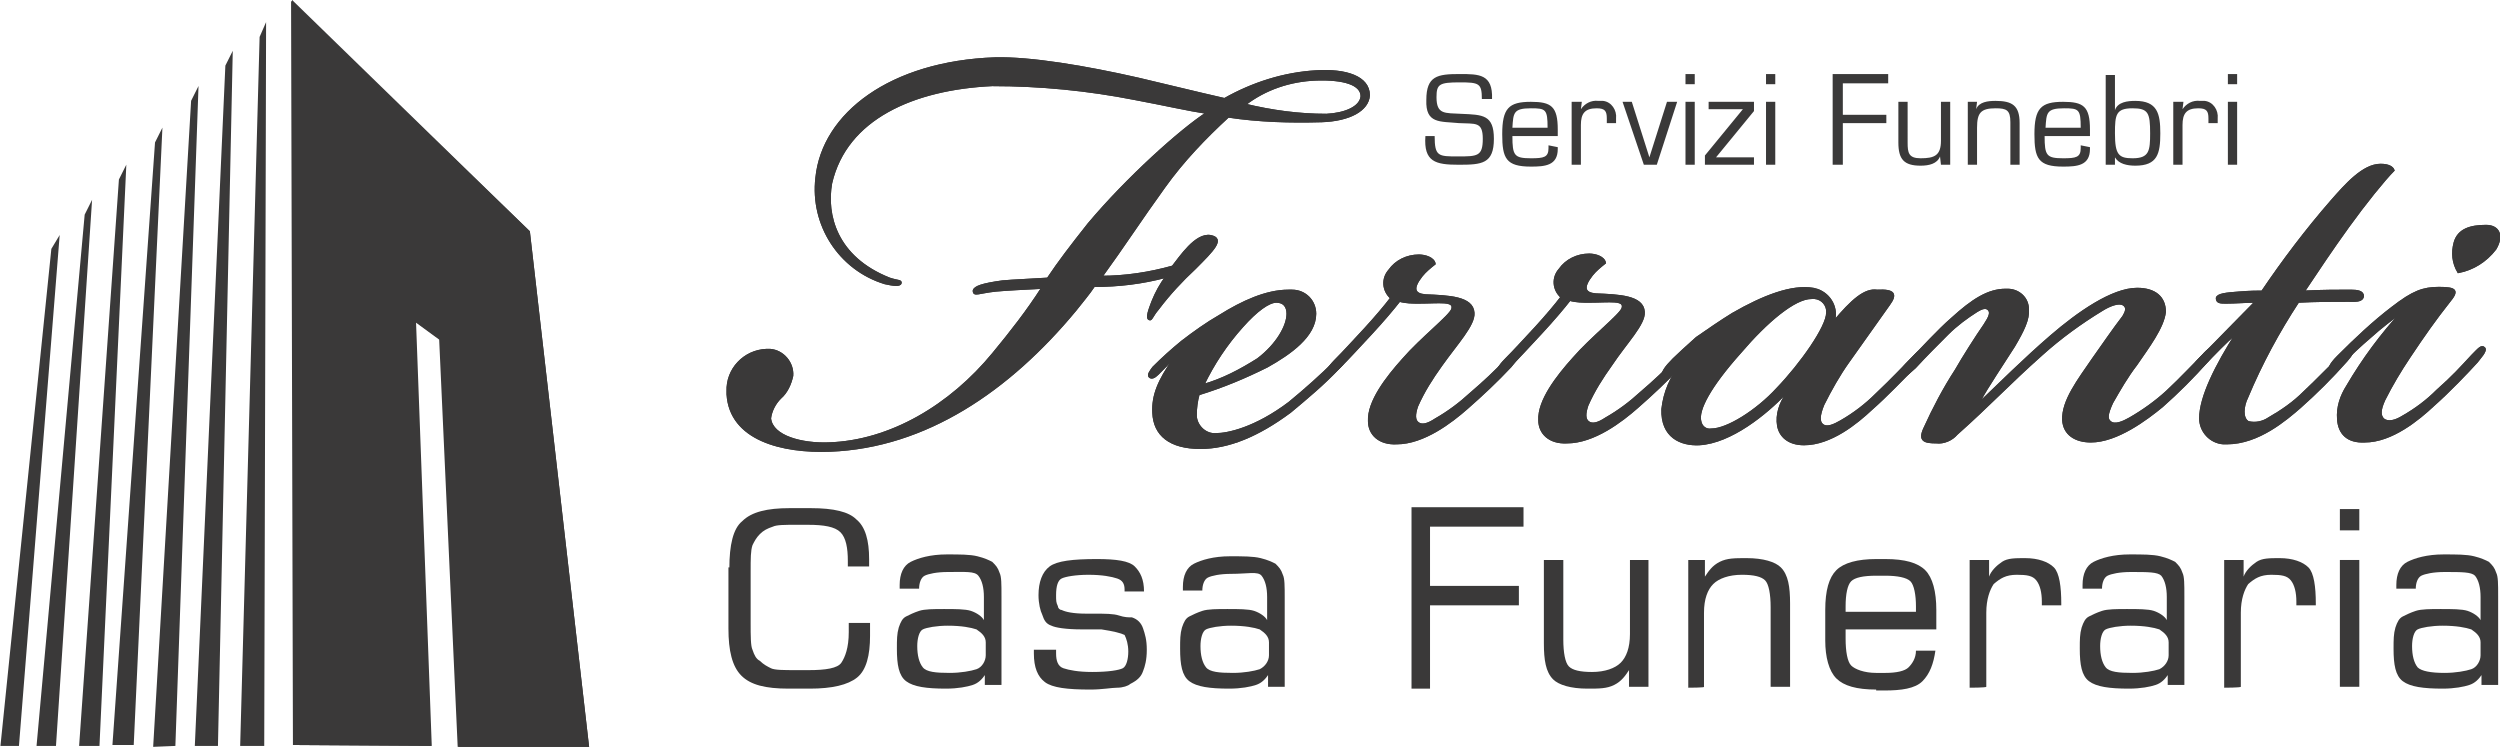
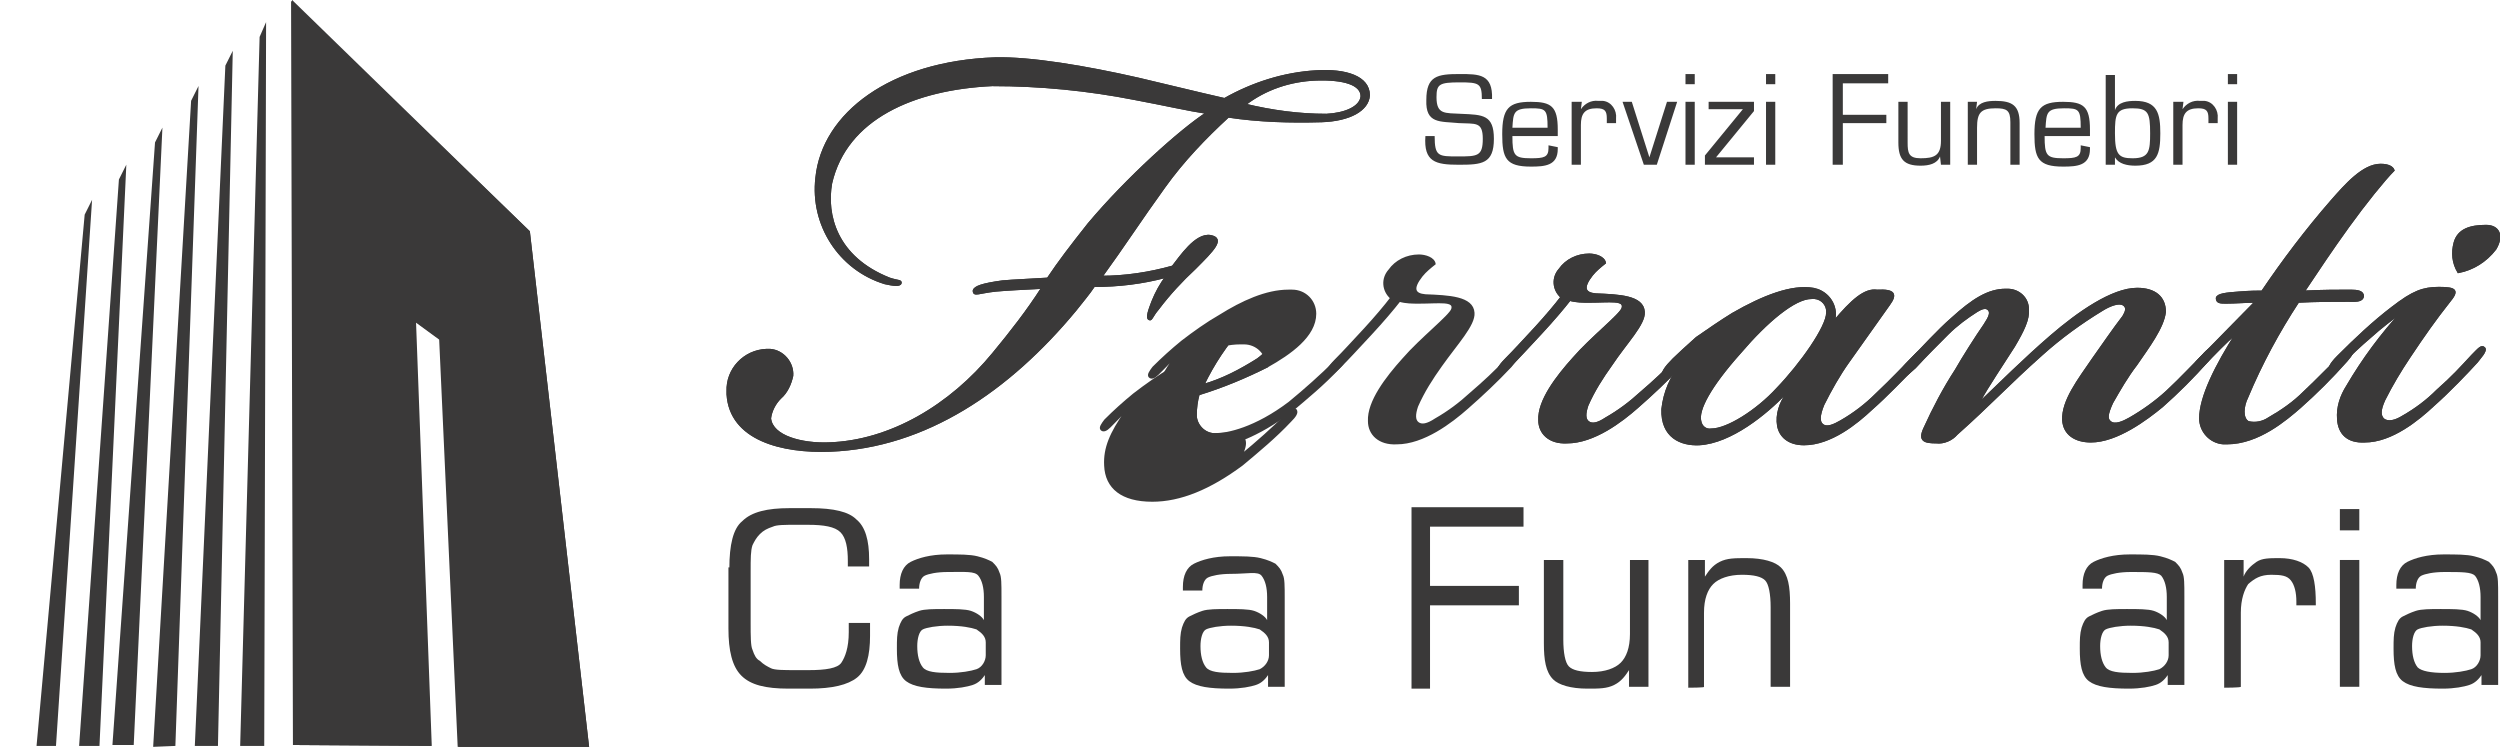
<svg xmlns="http://www.w3.org/2000/svg" version="1.1" id="Livello_1" x="0px" y="0px" viewBox="0 0 270.1 80.7" style="enable-background:new 0 0 270.1 80.7;" xml:space="preserve">
  <style type="text/css">
	.st0{fill:#3A3939;}
	.st1{fill:#3A3939;stroke:#3A3939;stroke-width:0.216;stroke-miterlimit:10;}
	.st2{fill:#3A3939;stroke:#3A3939;stroke-width:0.216;stroke-miterlimit:22.926;}
</style>
  <g id="Raggruppa_3" transform="translate(59.748 76.689)">
    <path id="Tracciato_38" class="st0" d="M-28.2-76.7L-28,3.8l14.9,0.1l-1.7-45.8l2.6,1.9l2,44L3.9,4l-6.4-55.7L-28.2-76.7z" />
    <path id="Tracciato_39" class="st0" d="M-28.1,3.8l14.9,0.1l-1.7-45.8l2.6,1.9l2,44L3.9,4l-6.4-55.7l-25.8-24.9L-28.1,3.8z" />
    <path id="Tracciato_40" class="st0" d="M-31.7-72.7l-2.1,76.6h2.6l0.2-78.2L-31.7-72.7z" />
    <path id="Tracciato_41" class="st0" d="M-35.4-69.6l-3.3,73.5h2.5l1.6-75.1L-35.4-69.6z" />
    <path id="Tracciato_42" class="st0" d="M-39.1-65.8L-43.2,4l2.4-0.1l2.5-71.3L-39.1-65.8z" />
    <path id="Tracciato_43" class="st0" d="M-43-61.3l-4.6,65.1h2.3l3.1-66.7L-43-61.3z" />
    <path id="Tracciato_44" class="st0" d="M-46.9-57.3l-4.3,61.2h2.2l2.9-62.8L-46.9-57.3z" />
    <path id="Tracciato_45" class="st0" d="M-50.6-53.5l-5.2,57.4h2.1l3.9-59L-50.6-53.5z" />
-     <path id="Tracciato_46" class="st0" d="M-54.2-49.8l-5.5,53.7h2l4.4-55.2L-54.2-49.8z" />
  </g>
  <g>
    <path id="Tracciato_30" class="st0" d="M259.6,33.6c-2.3,2.5-4.3,5.2-6,8.1c-0.7,1.1-1.1,2.3-1,3.6c0.1,1.5,1,2.5,2.9,2.4   c2.9,0,5.8-2.4,7.4-3.9c1.7-1.5,3.7-3.6,4.7-4.7c0.2-0.3,1.1-1.2,0.8-1.5c-0.3-0.3-0.6,0.1-1.3,0.8c-1.3,1.4-2,2.2-3.8,3.8   c-1.1,1.1-2.3,2-3.7,2.8c-0.8,0.5-1.6,0.7-2.1,0.3c-0.4-0.4-0.4-1,0.1-2.1c0.8-1.6,1.7-3.1,2.7-4.6c1.6-2.4,2.8-4.1,4.3-6   c1-1.2,0.8-1.5-1.1-1.5c-1.7,0-2.8,0.4-5,2.1c-2.1,1.6-4,3.4-5.9,5.3c-0.9,0.9-1,1.3-0.8,1.5c0.3,0.2,0.6-0.1,1.3-0.8   c0.8-0.8,1.7-1.7,3-2.8C257.2,35.4,258.4,34.5,259.6,33.6" />
    <path id="Tracciato_31" class="st1" d="M259.6,33.6c-2.3,2.5-4.3,5.2-6,8.1c-0.7,1.1-1.1,2.3-1,3.6c0.1,1.5,1,2.5,2.9,2.4   c2.9,0,5.8-2.4,7.4-3.9c1.7-1.5,3.7-3.6,4.7-4.7c0.2-0.3,1.1-1.2,0.8-1.5c-0.3-0.3-0.6,0.1-1.3,0.8c-1.3,1.4-2,2.2-3.8,3.8   c-1.1,1.1-2.3,2-3.7,2.8c-0.8,0.5-1.6,0.7-2.1,0.3c-0.4-0.4-0.4-1,0.1-2.1c0.8-1.6,1.7-3.1,2.7-4.6c1.6-2.4,2.8-4.1,4.3-6   c1-1.2,0.8-1.5-1.1-1.5c-1.7,0-2.8,0.4-5,2.1c-2.1,1.6-4,3.4-5.9,5.3c-0.9,0.9-1,1.3-0.8,1.5c0.3,0.2,0.6-0.1,1.3-0.8   c0.8-0.8,1.7-1.7,3-2.8C257.2,35.4,258.4,34.5,259.6,33.6z" />
    <path id="Tracciato_32" class="st0" d="M259.6,33.6c-2.3,2.5-4.3,5.2-6,8.1c-0.7,1.1-1.1,2.3-1,3.6c0.1,1.5,1,2.5,2.9,2.4   c2.9,0,5.8-2.4,7.4-3.9c1.7-1.5,3.7-3.6,4.7-4.7c0.2-0.3,1.1-1.2,0.8-1.5c-0.3-0.3-0.6,0.1-1.3,0.8c-1.3,1.4-2,2.2-3.8,3.8   c-1.1,1.1-2.3,2-3.7,2.8c-0.8,0.5-1.6,0.7-2.1,0.3c-0.4-0.4-0.4-1,0.1-2.1c0.8-1.6,1.7-3.1,2.7-4.6c1.6-2.4,2.8-4.1,4.3-6   c1-1.2,0.8-1.5-1.1-1.5c-1.7,0-2.8,0.4-5,2.1c-2.1,1.6-4,3.4-5.9,5.3c-0.9,0.9-1,1.3-0.8,1.5c0.3,0.2,0.6-0.1,1.3-0.8   c0.8-0.8,1.7-1.7,3-2.8C257.2,35.4,258.4,34.5,259.6,33.6" />
    <path id="Tracciato_33" class="st2" d="M259.6,33.6c-2.3,2.5-4.3,5.2-6,8.1c-0.7,1.1-1.1,2.3-1,3.6c0.1,1.5,1,2.5,2.9,2.4   c2.9,0,5.8-2.4,7.4-3.9c1.7-1.5,3.7-3.6,4.7-4.7c0.2-0.3,1.1-1.2,0.8-1.5c-0.3-0.3-0.6,0.1-1.3,0.8c-1.3,1.4-2,2.2-3.8,3.8   c-1.1,1.1-2.3,2-3.7,2.8c-0.8,0.5-1.6,0.7-2.1,0.3c-0.4-0.4-0.4-1,0.1-2.1c0.8-1.6,1.7-3.1,2.7-4.6c1.6-2.4,2.8-4.1,4.3-6   c1-1.2,0.8-1.5-1.1-1.5c-1.7,0-2.8,0.4-5,2.1c-2.1,1.6-4,3.4-5.9,5.3c-0.9,0.9-1,1.3-0.8,1.5c0.3,0.2,0.6-0.1,1.3-0.8   c0.8-0.8,1.7-1.7,3-2.8C257.2,35.4,258.4,34.5,259.6,33.6z" />
    <path id="Tracciato_34" class="st0" d="M268.6,24.4c-1.7,0-3,0.4-3.4,1.8c-0.3,1.1-0.2,2.2,0.4,3.2c1.6-0.3,3-1.2,4-2.5   C270.5,25.4,269.9,24.4,268.6,24.4L268.6,24.4z" />
    <path id="Tracciato_35" class="st1" d="M268.6,24.4c-1.7,0-3,0.4-3.4,1.8c-0.3,1.1-0.2,2.2,0.4,3.2c1.6-0.3,3-1.2,4-2.5   C270.5,25.4,269.9,24.4,268.6,24.4L268.6,24.4z" />
    <path id="Tracciato_36" class="st0" d="M268.6,24.4c-1.7,0-3,0.4-3.4,1.8c-0.3,1.1-0.2,2.2,0.4,3.2c1.6-0.3,3-1.2,4-2.5   C270.5,25.4,269.9,24.4,268.6,24.4L268.6,24.4z" />
    <path id="Tracciato_37" class="st2" d="M268.6,24.4c-1.7,0-3,0.4-3.4,1.8c-0.3,1.1-0.2,2.2,0.4,3.2c1.6-0.3,3-1.2,4-2.5   C270.5,25.4,269.9,24.4,268.6,24.4L268.6,24.4z" />
    <path id="Tracciato_1" class="st0" d="M157.6,13.3c1.8,0.1,2.6-0.2,2.6,1.7c0,1.9-0.6,1.9-2.7,1.9c-2.1,0-2.5,0-2.5-2.2h-1   c-0.2,2.8,1.1,3.1,3.6,3.1s3.8-0.1,3.8-2.8c0-2.6-1.2-2.6-3.5-2.7c-1.8-0.1-2.7,0.1-2.7-1.8c0-1.4,0.3-1.6,2.5-1.6   c2.1,0,2.4,0.1,2.4,1.8h1.1c0.1-2.7-1.4-2.7-3.5-2.7c-2.4,0-3.6,0.2-3.6,2.8C154,13.4,155.6,13.1,157.6,13.3 M167.3,15.7V16   c0,1-0.5,1.1-1.9,1.1c-1.8,0-2-0.3-2-2.4h4.9V14c0-2.5-0.7-3-2.9-3c-2.4,0-3.1,0.7-3.1,3.5c0,2.6,0.4,3.5,3.1,3.5   c1.5,0,2.9-0.1,2.9-1.9v-0.2L167.3,15.7z M163.4,13.8c0.1-1.6,0.1-2.1,2-2.1c1.6,0,1.8,0.1,1.8,2.1H163.4z M169.8,11v6.8h1v-4.3   c0-1.2,0.4-1.8,1.7-1.8c0.9,0,1.1,0.3,1.1,1.1v0.5h1v-0.5c0.1-0.9-0.5-1.8-1.4-1.9c-0.2,0-0.3,0-0.5,0c-0.8-0.1-1.5,0.3-1.9,0.9   l0,0l0.1-0.8L169.8,11z M181.2,11h-1.1l-1.9,6l0,0l-1.9-6h-1l2.3,6.8h1.4L181.2,11z M183.1,11h-1v6.8h1V11z M183.1,8h-1v1.1h1V8z    M189.5,11h-4.9v0.8h3.7l-4.1,5v1h5.3V17h-4.1l4.1-5V11z M191.8,11h-1v6.8h1V11z M191.8,8h-1v1.1h1V8z M199.1,9h4.9V8h-6v9.8h1.1   v-4.5h4.7v-0.9h-4.7V9z M209.7,17.8h1V11h-1v4.2c0,1.6-0.7,1.9-2.2,1.9c-1.3,0-1.4-0.6-1.4-1.7V11h-1v4.4c0,1.8,0.6,2.5,2.4,2.5   c0.9,0,1.8-0.2,2.1-1l0,0L209.7,17.8z M213.6,11h-1v6.8h1v-4c0-1.6,0.4-2.1,2-2.1c1.2,0,1.6,0.2,1.6,1.5v4.6h1v-4.5   c0-1.9-0.8-2.4-2.6-2.4c-0.8,0-1.8,0.1-2.1,0.9l0,0L213.6,11z M224.8,15.7V16c0,1-0.5,1.1-1.9,1.1c-1.8,0-2-0.3-2-2.4h4.9V14   c0-2.5-0.7-3-2.9-3c-2.4,0-3.1,0.7-3.1,3.5c0,2.6,0.4,3.5,3.1,3.5c1.5,0,2.9-0.1,2.9-1.9v-0.2L224.8,15.7z M221,13.8   c0.1-1.6,0.1-2.1,2-2.1c1.6,0,1.8,0.1,1.8,2.1H221z M232.3,14.4c0,1.9-0.1,2.7-1.9,2.7c-1.5,0-1.9-0.4-1.9-2.7c0-2,0.1-2.7,1.9-2.7   C232.1,11.7,232.3,12.2,232.3,14.4 M227.5,17.8h1V17l0,0c0.4,0.7,1.3,0.9,2.2,0.9c2.4,0,2.7-1.3,2.7-3.5c0-2.1-0.3-3.5-2.7-3.5   c-0.8,0-1.9,0.1-2.2,1l0,0V8.1h-1V17.8z M234.8,11v6.8h1v-4.3c0-1.2,0.4-1.8,1.7-1.8c0.9,0,1.1,0.3,1.1,1.1v0.5h1v-0.5   c0.1-0.9-0.5-1.8-1.4-1.9c-0.2,0-0.3,0-0.5,0c-0.8-0.1-1.5,0.3-1.9,0.9l0,0l0.1-0.8L234.8,11z M241.7,11h-1v6.8h1V11z M241.7,8h-1   v1.1h1V8z" />
    <path id="Tracciato_2" class="st0" d="M142.2,8.6c3-0.1,4.9,0.5,4.9,1.8c-0.1,1.2-1.8,1.9-3.8,2c-3,0-5.9-0.4-8.8-1.1   C136.7,9.6,139.4,8.7,142.2,8.6 M107.2,9.2c5.2,0,10.3,0.5,15.4,1.5c3.2,0.6,5.8,1.2,7.8,1.5c-2.8,1.8-8.6,7-12.8,12   c-1.9,2.4-3.2,4.1-4.4,5.9c-1.4,0.1-3.9,0.2-4.9,0.3c-2.2,0.3-3,0.6-3.1,1c0,0.6,0.5,0.2,2.4,0c1.1-0.1,3-0.2,5-0.3   c-1.6,2.5-3.4,4.8-5.3,7.1c-4.6,5.6-11.1,9.5-17.8,9.7c-2.8,0.1-6.1-0.7-6.3-2.7c0.1-0.8,0.5-1.6,1.1-2.2c0.7-0.6,1.1-1.5,1.3-2.4   c0.1-1.4-1-2.7-2.4-2.8c-0.1,0-0.3,0-0.4,0c-2.4,0.1-4.3,2.1-4.2,4.5c0,0.1,0,0.2,0,0.3c0.3,4.9,5.9,6.3,11.1,6.1   c10.3-0.4,19.3-6.5,26.5-15.2c0.7-0.9,1.4-1.7,2-2.6c2.6,0,5.2-0.3,7.8-1c-0.6,0.8-1.1,1.7-1.5,2.7c-0.3,0.8-0.7,1.8-0.3,1.9   c0.2,0.1,0.3-0.4,0.9-1.1c1.2-1.6,2.6-3.1,4-4.4c2-2,3.2-3.2,1.7-3.5c-1.6-0.3-3.3,2.3-4.1,3.3c-2.5,0.7-5.1,1.1-7.7,1.1   c2.4-3.3,4.2-6.1,6.8-9.7c2-2.8,4.4-5.3,6.9-7.6c3.3,0.5,6.7,0.6,10.1,0.5c3-0.1,5-1.2,5.1-2.8c0-2-2.5-2.8-5.7-2.6   c-3.5,0.2-6.9,1.3-9.9,3c-3.1-0.7-6.3-1.5-9.3-2.2c-5.7-1.3-11.7-2.3-15.5-2.2c-11.3,0.4-18.6,6-19.3,12.9   c-0.6,5.1,2.5,9.9,7.4,11.4c0.9,0.2,1.6,0.3,1.7,0s-0.3-0.2-1.2-0.5c-5.8-2.3-6.9-6.9-6.3-10.3C91.4,12.9,98.7,9.6,107.2,9.2" />
    <path id="Tracciato_3" class="st1" d="M142.2,8.6c3-0.1,4.9,0.5,4.9,1.8c-0.1,1.2-1.8,1.9-3.8,2c-3,0-5.9-0.4-8.8-1.1   C136.7,9.6,139.4,8.7,142.2,8.6z M107.2,9.2c5.2,0,10.3,0.5,15.4,1.5c3.2,0.6,5.8,1.2,7.8,1.5c-2.8,1.8-8.6,7-12.8,12   c-1.9,2.4-3.2,4.1-4.4,5.9c-1.4,0.1-3.9,0.2-4.9,0.3c-2.2,0.3-3,0.6-3.1,1c0,0.6,0.5,0.2,2.4,0c1.1-0.1,3-0.2,5-0.3   c-1.6,2.5-3.4,4.8-5.3,7.1c-4.6,5.6-11.1,9.5-17.8,9.7c-2.8,0.1-6.1-0.7-6.3-2.7c0.1-0.8,0.5-1.6,1.1-2.2c0.7-0.6,1.1-1.5,1.3-2.4   c0.1-1.4-1-2.7-2.4-2.8c-0.1,0-0.3,0-0.4,0c-2.4,0.1-4.3,2.1-4.2,4.5c0,0.1,0,0.2,0,0.3c0.3,4.9,5.9,6.3,11.1,6.1   c10.3-0.4,19.3-6.5,26.5-15.2c0.7-0.9,1.4-1.7,2-2.6c2.6,0,5.2-0.3,7.8-1c-0.6,0.8-1.1,1.7-1.5,2.7c-0.3,0.8-0.7,1.8-0.3,1.9   c0.2,0.1,0.3-0.4,0.9-1.1c1.2-1.6,2.6-3.1,4-4.4c2-2,3.2-3.2,1.7-3.5c-1.6-0.3-3.3,2.3-4.1,3.3c-2.5,0.7-5.1,1.1-7.7,1.1   c2.4-3.3,4.2-6.1,6.8-9.7c2-2.8,4.4-5.3,6.9-7.6c3.3,0.5,6.7,0.6,10.1,0.5c3-0.1,5-1.2,5.1-2.8c0-2-2.5-2.8-5.7-2.6   c-3.5,0.2-6.9,1.3-9.9,3c-3.1-0.7-6.3-1.5-9.3-2.2c-5.7-1.3-11.7-2.3-15.5-2.2c-11.3,0.4-18.6,6-19.3,12.9   c-0.6,5.1,2.5,9.9,7.4,11.4c0.9,0.2,1.6,0.3,1.7,0s-0.3-0.2-1.2-0.5c-5.8-2.3-6.9-6.9-6.3-10.3C91.4,12.8,98.7,9.6,107.2,9.2z" />
    <path id="Tracciato_4" class="st0" d="M142.2,8.6c3-0.1,4.9,0.5,4.9,1.8c-0.1,1.2-1.8,1.9-3.8,2c-3,0-5.9-0.4-8.8-1.1   C136.7,9.6,139.4,8.7,142.2,8.6 M107.2,9.2c5.2,0,10.3,0.5,15.4,1.5c3.2,0.6,5.8,1.2,7.8,1.5c-2.8,1.8-8.6,7-12.8,12   c-1.9,2.4-3.2,4.1-4.4,5.9c-1.4,0.1-3.9,0.2-4.9,0.3c-2.2,0.3-3,0.6-3.1,1c0,0.6,0.5,0.2,2.4,0c1.1-0.1,3-0.2,5-0.3   c-1.6,2.5-3.4,4.8-5.3,7.1c-4.6,5.6-11.1,9.5-17.8,9.7c-2.8,0.1-6.1-0.7-6.3-2.7c0.1-0.8,0.5-1.6,1.1-2.2c0.7-0.6,1.1-1.5,1.3-2.4   c0.1-1.4-1-2.7-2.4-2.8c-0.1,0-0.3,0-0.4,0c-2.4,0.1-4.3,2.1-4.2,4.5c0,0.1,0,0.2,0,0.3c0.3,4.9,5.9,6.3,11.1,6.1   c10.3-0.4,19.3-6.5,26.5-15.2c0.7-0.9,1.4-1.7,2-2.6c2.6,0,5.2-0.3,7.8-1c-0.6,0.8-1.1,1.7-1.5,2.7c-0.3,0.8-0.7,1.8-0.3,1.9   c0.2,0.1,0.3-0.4,0.9-1.1c1.2-1.6,2.6-3.1,4-4.4c2-2,3.2-3.2,1.7-3.5c-1.6-0.3-3.3,2.3-4.1,3.3c-2.5,0.7-5.1,1.1-7.7,1.1   c2.4-3.3,4.2-6.1,6.8-9.7c2-2.8,4.4-5.3,6.9-7.6c3.3,0.5,6.7,0.6,10.1,0.5c3-0.1,5-1.2,5.1-2.8c0-2-2.5-2.8-5.7-2.6   c-3.5,0.2-6.9,1.3-9.9,3c-3.1-0.7-6.3-1.5-9.3-2.2c-5.7-1.3-11.7-2.3-15.5-2.2c-11.3,0.4-18.6,6-19.3,12.9   c-0.6,5.1,2.5,9.9,7.4,11.4c0.9,0.2,1.6,0.3,1.7,0s-0.3-0.2-1.2-0.5c-5.8-2.3-6.9-6.9-6.3-10.3C91.4,12.9,98.7,9.6,107.2,9.2" />
    <path id="Tracciato_5" class="st2" d="M142.2,8.6c3-0.1,4.9,0.5,4.9,1.8c-0.1,1.2-1.8,1.9-3.8,2c-3,0-5.9-0.4-8.8-1.1   C136.7,9.6,139.4,8.7,142.2,8.6z M107.2,9.2c5.2,0,10.3,0.5,15.4,1.5c3.2,0.6,5.8,1.2,7.8,1.5c-2.8,1.8-8.6,7-12.8,12   c-1.9,2.4-3.2,4.1-4.4,5.9c-1.4,0.1-3.9,0.2-4.9,0.3c-2.2,0.3-3,0.6-3.1,1c0,0.6,0.5,0.2,2.4,0c1.1-0.1,3-0.2,5-0.3   c-1.6,2.5-3.4,4.8-5.3,7.1c-4.6,5.6-11.1,9.5-17.8,9.7c-2.8,0.1-6.1-0.7-6.3-2.7c0.1-0.8,0.5-1.6,1.1-2.2c0.7-0.6,1.1-1.5,1.3-2.4   c0.1-1.4-1-2.7-2.4-2.8c-0.1,0-0.3,0-0.4,0c-2.4,0.1-4.3,2.1-4.2,4.5c0,0.1,0,0.2,0,0.3c0.3,4.9,5.9,6.3,11.1,6.1   c10.3-0.4,19.3-6.5,26.5-15.2c0.7-0.9,1.4-1.7,2-2.6c2.6,0,5.2-0.3,7.8-1c-0.6,0.8-1.1,1.7-1.5,2.7c-0.3,0.8-0.7,1.8-0.3,1.9   c0.2,0.1,0.3-0.4,0.9-1.1c1.2-1.6,2.6-3.1,4-4.4c2-2,3.2-3.2,1.7-3.5c-1.6-0.3-3.3,2.3-4.1,3.3c-2.5,0.7-5.1,1.1-7.7,1.1   c2.4-3.3,4.2-6.1,6.8-9.7c2-2.8,4.4-5.3,6.9-7.6c3.3,0.5,6.7,0.6,10.1,0.5c3-0.1,5-1.2,5.1-2.8c0-2-2.5-2.8-5.7-2.6   c-3.5,0.2-6.9,1.3-9.9,3c-3.1-0.7-6.3-1.5-9.3-2.2c-5.7-1.3-11.7-2.3-15.5-2.2c-11.3,0.4-18.6,6-19.3,12.9   c-0.6,5.1,2.5,9.9,7.4,11.4c0.9,0.2,1.6,0.3,1.7,0s-0.3-0.2-1.2-0.5c-5.8-2.3-6.9-6.9-6.3-10.3C91.4,12.8,98.7,9.6,107.2,9.2z" />
    <path id="Tracciato_6" class="st0" d="M130,41.6c1.1-2.3,2.5-4.4,4.2-6.3c1.6-1.8,2.9-2.7,3.7-2.7s1.2,0.5,1.2,1.3   c0,1.3-1.1,3.3-3.2,4.9C134,40,132.1,41,130,41.6 M131.4,46.9c-1.1,0.1-2.1-0.8-2.2-1.9c0-0.1,0-0.2,0-0.2c0-0.7,0.1-1.5,0.3-2.2   c2.6-0.8,5-1.8,7.4-3c2.5-1.4,5.2-3.3,5.2-5.7c0-1.4-1.1-2.5-2.5-2.5c-0.1,0-0.2,0-0.3,0h-0.1c-2.4,0-5,1.2-7.4,2.7   c-1.4,0.8-2.8,1.8-4.1,2.8c-1.1,0.9-2.1,1.8-3.1,2.8c-0.3,0.4-0.6,0.8-0.4,1s0.5,0.1,0.9-0.3c0.5-0.5,1.4-1.4,1.6-1.7l0.1,0.1   c-1.6,2.3-2.3,3.9-2.2,5.8c0.1,2.4,1.8,3.8,5.1,3.8c3,0,6.2-1.3,9.7-3.9c1.8-1.5,3.6-3,5.2-4.7c0.5-0.5,0.8-0.9,0.6-1.2   c-0.2-0.2-0.5-0.1-0.9,0.4c-1.6,1.6-3.3,3.1-5,4.5C135.6,46.3,132.6,46.9,131.4,46.9" />
    <path id="Tracciato_7" class="st1" d="M130,41.6c1.1-2.3,2.5-4.4,4.2-6.3c1.6-1.8,2.9-2.7,3.7-2.7s1.2,0.5,1.2,1.3   c0,1.3-1.1,3.3-3.2,4.9C134,40,132.1,41,130,41.6z M131.4,46.9c-1.1,0.1-2.1-0.8-2.2-1.9c0-0.1,0-0.2,0-0.2c0-0.7,0.1-1.5,0.3-2.2   c2.6-0.8,5-1.8,7.4-3c2.5-1.4,5.2-3.3,5.2-5.7c0-1.4-1.1-2.5-2.5-2.5c-0.1,0-0.2,0-0.3,0h-0.1c-2.4,0-5,1.2-7.4,2.7   c-1.4,0.8-2.8,1.8-4.1,2.8c-1.1,0.9-2.1,1.8-3.1,2.8c-0.3,0.4-0.6,0.8-0.4,1s0.5,0.1,0.9-0.3c0.5-0.5,1.4-1.4,1.6-1.7l0.1,0.1   c-1.6,2.3-2.3,3.9-2.2,5.8c0.1,2.4,1.8,3.8,5.1,3.8c3,0,6.2-1.3,9.7-3.9c1.8-1.5,3.6-3,5.2-4.7c0.5-0.5,0.8-0.9,0.6-1.2   c-0.2-0.2-0.5-0.1-0.9,0.4c-1.6,1.6-3.3,3.1-5,4.5C135.6,46.3,132.6,46.9,131.4,46.9z" />
    <path id="Tracciato_8" class="st0" d="M130,41.6c1.1-2.3,2.5-4.4,4.2-6.3c1.6-1.8,2.9-2.7,3.7-2.7s1.2,0.5,1.2,1.3   c0,1.3-1.1,3.3-3.2,4.9C134,40,132.1,41,130,41.6 M131.4,46.9c-1.1,0.1-2.1-0.8-2.2-1.9c0-0.1,0-0.2,0-0.2c0-0.7,0.1-1.5,0.3-2.2   c2.6-0.8,5-1.8,7.4-3c2.5-1.4,5.2-3.3,5.2-5.7c0-1.4-1.1-2.5-2.5-2.5c-0.1,0-0.2,0-0.3,0h-0.1c-2.4,0-5,1.2-7.4,2.7   c-1.4,0.8-2.8,1.8-4.1,2.8c-1.1,0.9-2.1,1.8-3.1,2.8c-0.3,0.4-0.6,0.8-0.4,1s0.5,0.1,0.9-0.3c0.5-0.5,1.4-1.4,1.6-1.7l0.1,0.1   c-1.6,2.3-2.3,3.9-2.2,5.8c0.1,2.4,1.8,3.8,5.1,3.8c3,0,6.2-1.3,9.7-3.9c1.8-1.5,3.6-3,5.2-4.7c0.5-0.5,0.8-0.9,0.6-1.2   c-0.2-0.2-0.5-0.1-0.9,0.4c-1.6,1.6-3.3,3.1-5,4.5C135.6,46.3,132.6,46.9,131.4,46.9" />
-     <path id="Tracciato_9" class="st2" d="M130,41.6c1.1-2.3,2.5-4.4,4.2-6.3c1.6-1.8,2.9-2.7,3.7-2.7s1.2,0.5,1.2,1.3   c0,1.3-1.1,3.3-3.2,4.9C134,40,132.1,41,130,41.6z M131.4,46.9c-1.1,0.1-2.1-0.8-2.2-1.9c0-0.1,0-0.2,0-0.2c0-0.7,0.1-1.5,0.3-2.2   c2.6-0.8,5-1.8,7.4-3c2.5-1.4,5.2-3.3,5.2-5.7c0-1.4-1.1-2.5-2.5-2.5c-0.1,0-0.2,0-0.3,0h-0.1c-2.4,0-5,1.2-7.4,2.7   c-1.4,0.8-2.8,1.8-4.1,2.8c-1.1,0.9-2.1,1.8-3.1,2.8c-0.3,0.4-0.6,0.8-0.4,1s0.5,0.1,0.9-0.3c0.5-0.5,1.4-1.4,1.6-1.7l0.1,0.1   c-1.6,2.3-2.3,3.9-2.2,5.8c0.1,2.4,1.8,3.8,5.1,3.8c3,0,6.2-1.3,9.7-3.9c1.8-1.5,3.6-3,5.2-4.7c0.5-0.5,0.8-0.9,0.6-1.2   c-0.2-0.2-0.5-0.1-0.9,0.4c-1.6,1.6-3.3,3.1-5,4.5C135.6,46.3,132.6,46.9,131.4,46.9z" />
+     <path id="Tracciato_9" class="st2" d="M130,41.6c1.1-2.3,2.5-4.4,4.2-6.3c1.6-1.8,2.9-2.7,3.7-2.7s1.2,0.5,1.2,1.3   c0,1.3-1.1,3.3-3.2,4.9C134,40,132.1,41,130,41.6z M131.4,46.9c-1.1,0.1-2.1-0.8-2.2-1.9c0-0.1,0-0.2,0-0.2c0-0.7,0.1-1.5,0.3-2.2   c2.6-0.8,5-1.8,7.4-3c0-1.4-1.1-2.5-2.5-2.5c-0.1,0-0.2,0-0.3,0h-0.1c-2.4,0-5,1.2-7.4,2.7   c-1.4,0.8-2.8,1.8-4.1,2.8c-1.1,0.9-2.1,1.8-3.1,2.8c-0.3,0.4-0.6,0.8-0.4,1s0.5,0.1,0.9-0.3c0.5-0.5,1.4-1.4,1.6-1.7l0.1,0.1   c-1.6,2.3-2.3,3.9-2.2,5.8c0.1,2.4,1.8,3.8,5.1,3.8c3,0,6.2-1.3,9.7-3.9c1.8-1.5,3.6-3,5.2-4.7c0.5-0.5,0.8-0.9,0.6-1.2   c-0.2-0.2-0.5-0.1-0.9,0.4c-1.6,1.6-3.3,3.1-5,4.5C135.6,46.3,132.6,46.9,131.4,46.9z" />
    <path id="Tracciato_10" class="st0" d="M159.2,33.8c-0.1-1.7-2.7-1.8-5.2-1.9c-1.2-0.1-1.5-0.7-0.4-2.1c0.4-0.5,0.9-0.9,1.4-1.3   c-0.1-0.6-1-0.9-1.7-0.9c-1.3,0-2.5,0.6-3.2,1.6c-0.8,0.9-0.7,2.2,0.2,3l0,0c-0.6,0.8-1.7,2.1-2.8,3.3c-1.5,1.6-2.2,2.4-3.2,3.4   c-0.8,0.8-1,1.3-0.8,1.5s0.5,0,1.3-0.8c0.9-0.9,1.9-2,3.3-3.5c1.3-1.4,2.4-2.7,3.1-3.6c0.7,0.2,1.4,0.2,2.1,0.2   c2.2,0,3.9-0.3,3.6,0.7c-0.2,0.7-3.4,3.2-5.3,5.4c-1.8,2-3.8,4.6-3.7,6.7c0,1.4,1.1,2.5,3,2.4c2.9,0,5.9-2.3,7.6-3.8   c1.6-1.4,3.2-2.9,4.7-4.5c0.6-0.8,1.2-1.3,0.9-1.6c-0.2-0.2-0.7,0.1-1.3,0.8c-1.2,1.3-2.5,2.5-3.9,3.7c-1.2,1.1-2.4,2-3.8,2.8   c-0.9,0.6-1.5,0.7-1.9,0.4s-0.4-0.9-0.1-1.8c0.7-1.6,1.6-3,2.6-4.4C157.4,37.1,159.3,35.1,159.2,33.8L159.2,33.8z" />
    <path id="Tracciato_11" class="st1" d="M159.2,33.8c-0.1-1.7-2.7-1.8-5.2-1.9c-1.2-0.1-1.5-0.7-0.4-2.1c0.4-0.5,0.9-0.9,1.4-1.3   c-0.1-0.6-1-0.9-1.7-0.9c-1.3,0-2.5,0.6-3.2,1.6c-0.8,0.9-0.7,2.2,0.2,3l0,0c-0.6,0.8-1.7,2.1-2.8,3.3c-1.5,1.6-2.2,2.4-3.2,3.4   c-0.8,0.8-1,1.3-0.8,1.5s0.5,0,1.3-0.8c0.9-0.9,1.9-2,3.3-3.5c1.3-1.4,2.4-2.7,3.1-3.6c0.7,0.2,1.4,0.2,2.1,0.2   c2.2,0,3.9-0.3,3.6,0.7c-0.2,0.7-3.4,3.2-5.3,5.4c-1.8,2-3.8,4.6-3.7,6.7c0,1.4,1.1,2.5,3,2.4c2.9,0,5.9-2.3,7.6-3.8   c1.6-1.4,3.2-2.9,4.7-4.5c0.6-0.8,1.2-1.3,0.9-1.6c-0.2-0.2-0.7,0.1-1.3,0.8c-1.2,1.3-2.5,2.5-3.9,3.7c-1.2,1.1-2.4,2-3.8,2.8   c-0.9,0.6-1.5,0.7-1.9,0.4s-0.4-0.9-0.1-1.8c0.7-1.6,1.6-3,2.6-4.4C157.4,37.1,159.3,35.1,159.2,33.8L159.2,33.8z" />
    <path id="Tracciato_12" class="st0" d="M159.2,33.8c-0.1-1.7-2.7-1.8-5.2-1.9c-1.2-0.1-1.5-0.7-0.4-2.1c0.4-0.5,0.9-0.9,1.4-1.3   c-0.1-0.6-1-0.9-1.7-0.9c-1.3,0-2.5,0.6-3.2,1.6c-0.8,0.9-0.7,2.2,0.2,3l0,0c-0.6,0.8-1.7,2.1-2.8,3.3c-1.5,1.6-2.2,2.4-3.2,3.4   c-0.8,0.8-1,1.3-0.8,1.5s0.5,0,1.3-0.8c0.9-0.9,1.9-2,3.3-3.5c1.3-1.4,2.4-2.7,3.1-3.6c0.7,0.2,1.4,0.2,2.1,0.2   c2.2,0,3.9-0.3,3.6,0.7c-0.2,0.7-3.4,3.2-5.3,5.4c-1.8,2-3.8,4.6-3.7,6.7c0,1.4,1.1,2.5,3,2.4c2.9,0,5.9-2.3,7.6-3.8   c1.6-1.4,3.2-2.9,4.7-4.5c0.6-0.8,1.2-1.3,0.9-1.6c-0.2-0.2-0.7,0.1-1.3,0.8c-1.2,1.3-2.5,2.5-3.9,3.7c-1.2,1.1-2.4,2-3.8,2.8   c-0.9,0.6-1.5,0.7-1.9,0.4s-0.4-0.9-0.1-1.8c0.7-1.6,1.6-3,2.6-4.4C157.4,37.1,159.3,35.1,159.2,33.8L159.2,33.8z" />
-     <path id="Tracciato_13" class="st2" d="M159.2,33.8c-0.1-1.7-2.7-1.8-5.2-1.9c-1.2-0.1-1.5-0.7-0.4-2.1c0.4-0.5,0.9-0.9,1.4-1.3   c-0.1-0.6-1-0.9-1.7-0.9c-1.3,0-2.5,0.6-3.2,1.6c-0.8,0.9-0.7,2.2,0.2,3l0,0c-0.6,0.8-1.7,2.1-2.8,3.3c-1.5,1.6-2.2,2.4-3.2,3.4   c-0.8,0.8-1,1.3-0.8,1.5s0.5,0,1.3-0.8c0.9-0.9,1.9-2,3.3-3.5c1.3-1.4,2.4-2.7,3.1-3.6c0.7,0.2,1.4,0.2,2.1,0.2   c2.2,0,3.9-0.3,3.6,0.7c-0.2,0.7-3.4,3.2-5.3,5.4c-1.8,2-3.8,4.6-3.7,6.7c0,1.4,1.1,2.5,3,2.4c2.9,0,5.9-2.3,7.6-3.8   c1.6-1.4,3.2-2.9,4.7-4.5c0.6-0.8,1.2-1.3,0.9-1.6c-0.2-0.2-0.7,0.1-1.3,0.8c-1.2,1.3-2.5,2.5-3.9,3.7c-1.2,1.1-2.4,2-3.8,2.8   c-0.9,0.6-1.5,0.7-1.9,0.4s-0.4-0.9-0.1-1.8c0.7-1.6,1.6-3,2.6-4.4C157.4,37.1,159.3,35.1,159.2,33.8L159.2,33.8z" />
    <path id="Tracciato_14" class="st0" d="M177.6,33.7c-0.1-1.7-2.7-1.8-5.2-1.9c-1.2-0.1-1.5-0.7-0.4-2.1c0.4-0.5,0.9-0.9,1.4-1.3   c-0.1-0.6-1-0.9-1.7-0.9c-1.3,0-2.5,0.6-3.2,1.6c-0.8,0.9-0.7,2.2,0.2,3l0,0c-0.6,0.8-1.7,2.1-2.8,3.3c-1.5,1.6-2.2,2.4-3.2,3.4   c-0.8,0.8-1,1.3-0.8,1.5s0.5,0,1.3-0.8c0.9-0.9,1.9-2,3.3-3.5c1.3-1.4,2.4-2.7,3.1-3.6c0.7,0.2,1.4,0.2,2.1,0.2   c2.2,0,3.9-0.3,3.6,0.7c-0.2,0.7-3.4,3.2-5.3,5.4c-1.8,2-3.8,4.6-3.7,6.7c0,1.4,1.1,2.5,3,2.4c2.9,0,5.9-2.3,7.6-3.8   c1.6-1.4,3.2-2.9,4.7-4.5c0.6-0.8,1.2-1.3,0.9-1.6c-0.2-0.2-0.7,0.1-1.3,0.8c-1.2,1.3-2.5,2.5-3.9,3.7c-1.2,1.1-2.4,2-3.8,2.8   c-0.9,0.6-1.5,0.7-1.9,0.4s-0.4-0.9-0.1-1.8c0.7-1.6,1.6-3,2.6-4.4C175.7,37,177.7,35,177.6,33.7L177.6,33.7z" />
    <path id="Tracciato_15" class="st1" d="M177.6,33.7c-0.1-1.7-2.7-1.8-5.2-1.9c-1.2-0.1-1.5-0.7-0.4-2.1c0.4-0.5,0.9-0.9,1.4-1.3   c-0.1-0.6-1-0.9-1.7-0.9c-1.3,0-2.5,0.6-3.2,1.6c-0.8,0.9-0.7,2.2,0.2,3l0,0c-0.6,0.8-1.7,2.1-2.8,3.3c-1.5,1.6-2.2,2.4-3.2,3.4   c-0.8,0.8-1,1.3-0.8,1.5s0.5,0,1.3-0.8c0.9-0.9,1.9-2,3.3-3.5c1.3-1.4,2.4-2.7,3.1-3.6c0.7,0.2,1.4,0.2,2.1,0.2   c2.2,0,3.9-0.3,3.6,0.7c-0.2,0.7-3.4,3.2-5.3,5.4c-1.8,2-3.8,4.6-3.7,6.7c0,1.4,1.1,2.5,3,2.4c2.9,0,5.9-2.3,7.6-3.8   c1.6-1.4,3.2-2.9,4.7-4.5c0.6-0.8,1.2-1.3,0.9-1.6c-0.2-0.2-0.7,0.1-1.3,0.8c-1.2,1.3-2.5,2.5-3.9,3.7c-1.2,1.1-2.4,2-3.8,2.8   c-0.9,0.6-1.5,0.7-1.9,0.4s-0.4-0.9-0.1-1.8c0.7-1.6,1.6-3,2.6-4.4C175.7,37,177.7,35,177.6,33.7L177.6,33.7z" />
    <path id="Tracciato_16" class="st0" d="M177.6,33.7c-0.1-1.7-2.7-1.8-5.2-1.9c-1.2-0.1-1.5-0.7-0.4-2.1c0.4-0.5,0.9-0.9,1.4-1.3   c-0.1-0.6-1-0.9-1.7-0.9c-1.3,0-2.5,0.6-3.2,1.6c-0.8,0.9-0.7,2.2,0.2,3l0,0c-0.6,0.8-1.7,2.1-2.8,3.3c-1.5,1.6-2.2,2.4-3.2,3.4   c-0.8,0.8-1,1.3-0.8,1.5s0.5,0,1.3-0.8c0.9-0.9,1.9-2,3.3-3.5c1.3-1.4,2.4-2.7,3.1-3.6c0.7,0.2,1.4,0.2,2.1,0.2   c2.2,0,3.9-0.3,3.6,0.7c-0.2,0.7-3.4,3.2-5.3,5.4c-1.8,2-3.8,4.6-3.7,6.7c0,1.4,1.1,2.5,3,2.4c2.9,0,5.9-2.3,7.6-3.8   c1.6-1.4,3.2-2.9,4.7-4.5c0.6-0.8,1.2-1.3,0.9-1.6c-0.2-0.2-0.7,0.1-1.3,0.8c-1.2,1.3-2.5,2.5-3.9,3.7c-1.2,1.1-2.4,2-3.8,2.8   c-0.9,0.6-1.5,0.7-1.9,0.4s-0.4-0.9-0.1-1.8c0.7-1.6,1.6-3,2.6-4.4C175.7,37,177.7,35,177.6,33.7L177.6,33.7z" />
    <path id="Tracciato_17" class="st2" d="M177.6,33.7c-0.1-1.7-2.7-1.8-5.2-1.9c-1.2-0.1-1.5-0.7-0.4-2.1c0.4-0.5,0.9-0.9,1.4-1.3   c-0.1-0.6-1-0.9-1.7-0.9c-1.3,0-2.5,0.6-3.2,1.6c-0.8,0.9-0.7,2.2,0.2,3l0,0c-0.6,0.8-1.7,2.1-2.8,3.3c-1.5,1.6-2.2,2.4-3.2,3.4   c-0.8,0.8-1,1.3-0.8,1.5s0.5,0,1.3-0.8c0.9-0.9,1.9-2,3.3-3.5c1.3-1.4,2.4-2.7,3.1-3.6c0.7,0.2,1.4,0.2,2.1,0.2   c2.2,0,3.9-0.3,3.6,0.7c-0.2,0.7-3.4,3.2-5.3,5.4c-1.8,2-3.8,4.6-3.7,6.7c0,1.4,1.1,2.5,3,2.4c2.9,0,5.9-2.3,7.6-3.8   c1.6-1.4,3.2-2.9,4.7-4.5c0.6-0.8,1.2-1.3,0.9-1.6c-0.2-0.2-0.7,0.1-1.3,0.8c-1.2,1.3-2.5,2.5-3.9,3.7c-1.2,1.1-2.4,2-3.8,2.8   c-0.9,0.6-1.5,0.7-1.9,0.4s-0.4-0.9-0.1-1.8c0.7-1.6,1.6-3,2.6-4.4C175.7,37,177.7,35,177.6,33.7L177.6,33.7z" />
    <path id="Tracciato_18" class="st0" d="M195.7,32.2c0.9-0.1,1.6,0.5,1.7,1.3c0,0.1,0,0.2,0,0.3c0,1.5-2.8,5.5-5.4,8.2   c-2.2,2.4-5.4,4.4-7.1,4.4c-0.6,0.1-1.1-0.3-1.2-0.9c-0.3-1.2,1-3.7,4.3-7.4C190.9,34.7,193.9,32.2,195.7,32.2 M198.1,34.8   c0.5-1.4-0.3-3-1.8-3.5c-0.1,0-0.3-0.1-0.4-0.1c-2.3-0.4-5.4,0.8-8.7,2.7c-1.3,0.8-2.6,1.7-3.9,2.6c-0.8,0.7-2.2,2-2.5,2.3   c-0.9,0.9-1.3,1.5-1.1,1.8c0.2,0.2,0.4,0,0.8-0.3c0.5-0.5,0.8-0.8,1.1-1.1l0.1,0.1c-1.2,1.4-1.9,3.1-2.1,4.9c-0.1,3,2,3.9,4,3.8   c3.4-0.2,7.2-3.3,9.3-5.5l0.1,0.1c-0.7,1-1.1,2.2-0.9,3.4c0.2,1.1,1.1,2,2.8,2c2.9,0,5.7-2.3,7.3-3.8c1.6-1.4,3.5-3.4,4.6-4.5   c0.9-0.9,1.3-1.4,1-1.7s-0.7,0.2-1.2,0.7c-0.9,0.9-2.2,2.3-3.9,3.9c-1.1,1.1-2.4,2.1-3.8,2.9c-0.7,0.4-1.5,0.8-2,0.4   c-0.4-0.3-0.4-1,0.1-2.2c0.8-1.6,1.7-3.2,2.7-4.6c1.7-2.4,3.4-4.8,4.4-6.2c0.8-1.1,0.6-1.6-1.3-1.5   C201.5,31.2,200.1,32.4,198.1,34.8" />
    <path id="Tracciato_19" class="st1" d="M195.7,32.2c0.9-0.1,1.6,0.5,1.7,1.3c0,0.1,0,0.2,0,0.3c0,1.5-2.8,5.5-5.4,8.2   c-2.2,2.4-5.4,4.4-7.1,4.4c-0.6,0.1-1.1-0.3-1.2-0.9c-0.3-1.2,1-3.7,4.3-7.4C190.9,34.7,193.9,32.2,195.7,32.2z M198.1,34.8   c0.5-1.4-0.3-3-1.8-3.5c-0.1,0-0.3-0.1-0.4-0.1c-2.3-0.4-5.4,0.8-8.7,2.7c-1.3,0.8-2.6,1.7-3.9,2.6c-0.8,0.7-2.2,2-2.5,2.3   c-0.9,0.9-1.3,1.5-1.1,1.8c0.2,0.2,0.4,0,0.8-0.3c0.5-0.5,0.8-0.8,1.1-1.1l0.1,0.1c-1.2,1.4-1.9,3.1-2.1,4.9c-0.1,3,2,3.9,4,3.8   c3.4-0.2,7.2-3.3,9.3-5.5l0.1,0.1c-0.7,1-1.1,2.2-0.9,3.4c0.2,1.1,1.1,2,2.8,2c2.9,0,5.7-2.3,7.3-3.8c1.6-1.4,3.5-3.4,4.6-4.5   c0.9-0.9,1.3-1.4,1-1.7s-0.7,0.2-1.2,0.7c-0.9,0.9-2.2,2.3-3.9,3.9c-1.1,1.1-2.4,2.1-3.8,2.9c-0.7,0.4-1.5,0.8-2,0.4   c-0.4-0.3-0.4-1,0.1-2.2c0.8-1.6,1.7-3.2,2.7-4.6c1.7-2.4,3.4-4.8,4.4-6.2c0.8-1.1,0.6-1.6-1.3-1.5   C201.5,31.2,200.1,32.4,198.1,34.8z" />
    <path id="Tracciato_20" class="st0" d="M195.7,32.2c0.9-0.1,1.6,0.5,1.7,1.3c0,0.1,0,0.2,0,0.3c0,1.5-2.8,5.5-5.4,8.2   c-2.2,2.4-5.4,4.4-7.1,4.4c-0.6,0.1-1.1-0.3-1.2-0.9c-0.3-1.2,1-3.7,4.3-7.4C190.9,34.7,193.9,32.2,195.7,32.2 M198.1,34.8   c0.5-1.4-0.3-3-1.8-3.5c-0.1,0-0.3-0.1-0.4-0.1c-2.3-0.4-5.4,0.8-8.7,2.7c-1.3,0.8-2.6,1.7-3.9,2.6c-0.8,0.7-2.2,2-2.5,2.3   c-0.9,0.9-1.3,1.5-1.1,1.8c0.2,0.2,0.4,0,0.8-0.3c0.5-0.5,0.8-0.8,1.1-1.1l0.1,0.1c-1.2,1.4-1.9,3.1-2.1,4.9c-0.1,3,2,3.9,4,3.8   c3.4-0.2,7.2-3.3,9.3-5.5l0.1,0.1c-0.7,1-1.1,2.2-0.9,3.4c0.2,1.1,1.1,2,2.8,2c2.9,0,5.7-2.3,7.3-3.8c1.6-1.4,3.5-3.4,4.6-4.5   c0.9-0.9,1.3-1.4,1-1.7s-0.7,0.2-1.2,0.7c-0.9,0.9-2.2,2.3-3.9,3.9c-1.1,1.1-2.4,2.1-3.8,2.9c-0.7,0.4-1.5,0.8-2,0.4   c-0.4-0.3-0.4-1,0.1-2.2c0.8-1.6,1.7-3.2,2.7-4.6c1.7-2.4,3.4-4.8,4.4-6.2c0.8-1.1,0.6-1.6-1.3-1.5   C201.5,31.2,200.1,32.4,198.1,34.8" />
    <path id="Tracciato_21" class="st2" d="M195.7,32.2c0.9-0.1,1.6,0.5,1.7,1.3c0,0.1,0,0.2,0,0.3c0,1.5-2.8,5.5-5.4,8.2   c-2.2,2.4-5.4,4.4-7.1,4.4c-0.6,0.1-1.1-0.3-1.2-0.9c-0.3-1.2,1-3.7,4.3-7.4C190.9,34.7,193.9,32.2,195.7,32.2z M198.1,34.8   c0.5-1.4-0.3-3-1.8-3.5c-0.1,0-0.3-0.1-0.4-0.1c-2.3-0.4-5.4,0.8-8.7,2.7c-1.3,0.8-2.6,1.7-3.9,2.6c-0.8,0.7-2.2,2-2.5,2.3   c-0.9,0.9-1.3,1.5-1.1,1.8c0.2,0.2,0.4,0,0.8-0.3c0.5-0.5,0.8-0.8,1.1-1.1l0.1,0.1c-1.2,1.4-1.9,3.1-2.1,4.9c-0.1,3,2,3.9,4,3.8   c3.4-0.2,7.2-3.3,9.3-5.5l0.1,0.1c-0.7,1-1.1,2.2-0.9,3.4c0.2,1.1,1.1,2,2.8,2c2.9,0,5.7-2.3,7.3-3.8c1.6-1.4,3.5-3.4,4.6-4.5   c0.9-0.9,1.3-1.4,1-1.7s-0.7,0.2-1.2,0.7c-0.9,0.9-2.2,2.3-3.9,3.9c-1.1,1.1-2.4,2.1-3.8,2.9c-0.7,0.4-1.5,0.8-2,0.4   c-0.4-0.3-0.4-1,0.1-2.2c0.8-1.6,1.7-3.2,2.7-4.6c1.7-2.4,3.4-4.8,4.4-6.2c0.8-1.1,0.6-1.6-1.3-1.5   C201.5,31.2,200.1,32.4,198.1,34.8z" />
    <path id="Tracciato_22" class="st0" d="M225.9,47.7c2.8,0,6-2.4,7.7-3.8c1.7-1.5,3.4-3.2,4.9-4.9c0.6-0.7,0.8-1,0.6-1.2   s-0.5-0.1-1.1,0.6c-0.9,0.9-2.5,2.6-3.9,3.9c-1.2,1.1-2.6,2.1-4,2.9c-0.7,0.4-1.6,0.8-2.1,0.4c-0.4-0.3-0.4-0.8,0.2-2.1   c0.8-1.4,1.6-2.8,2.6-4.1c1.3-1.9,2.9-4,3.1-5.7c0-1.6-1.1-2.5-3-2.5c-2.7,0-6.4,2.6-9.3,5.1c-2.9,2.5-5.6,5.2-7.6,7.1l-0.1-0.1   c0.8-1.5,2.5-4,3.7-5.9c1-1.7,1.6-2.9,1.5-4c0-1.2-1-2.1-2.2-2.1c-0.1,0-0.1,0-0.2,0c-1.9,0-3.6,1.1-5.8,3.1   c-1.5,1.3-3.3,3.3-4.3,4.3s-1.4,1.5-1.2,1.8c0.3,0.3,0.6,0,1.5-0.8c1.1-1.2,2.4-2.5,3.5-3.6c1-1,2.1-1.8,3.2-2.5   c0.5-0.3,1-0.5,1.3-0.1c0.2,0.3,0.1,0.7-0.5,1.6c-0.9,1.3-2.3,3.5-3.1,4.9c-1.3,2-2.4,4.1-3.4,6.3c-0.6,1.3,0,1.5,1.3,1.5   c0.8,0.1,1.7-0.3,2.2-0.9c3.6-3.2,5.6-5.4,9.2-8.6c2-1.8,4.2-3.4,6.5-4.8c0.8-0.5,1.8-0.9,2.3-0.6s0.3,0.8,0,1.3   c-1,1.3-2.1,2.9-3.3,4.6c-1.5,2.2-3.3,4.5-3.2,6.6C223,46.9,224.2,47.7,225.9,47.7" />
    <path id="Tracciato_23" class="st1" d="M225.9,47.7c2.8,0,6-2.4,7.7-3.8c1.7-1.5,3.4-3.2,4.9-4.9c0.6-0.7,0.8-1,0.6-1.2   s-0.5-0.1-1.1,0.6c-0.9,0.9-2.5,2.6-3.9,3.9c-1.2,1.1-2.6,2.1-4,2.9c-0.7,0.4-1.6,0.8-2.1,0.4c-0.4-0.3-0.4-0.8,0.2-2.1   c0.8-1.4,1.6-2.8,2.6-4.1c1.3-1.9,2.9-4,3.1-5.7c0-1.6-1.1-2.5-3-2.5c-2.7,0-6.4,2.6-9.3,5.1c-2.9,2.5-5.6,5.2-7.6,7.1l-0.1-0.1   c0.8-1.5,2.5-4,3.7-5.9c1-1.7,1.6-2.9,1.5-4c0-1.2-1-2.1-2.2-2.1c-0.1,0-0.1,0-0.2,0c-1.9,0-3.6,1.1-5.8,3.1   c-1.5,1.3-3.3,3.3-4.3,4.3s-1.4,1.5-1.2,1.8c0.3,0.3,0.6,0,1.5-0.8c1.1-1.2,2.4-2.5,3.5-3.6c1-1,2.1-1.8,3.2-2.5   c0.5-0.3,1-0.5,1.3-0.1c0.2,0.3,0.1,0.7-0.5,1.6c-0.9,1.3-2.3,3.5-3.1,4.9c-1.3,2-2.4,4.1-3.4,6.3c-0.6,1.3,0,1.5,1.3,1.5   c0.8,0.1,1.7-0.3,2.2-0.9c3.6-3.2,5.6-5.4,9.2-8.6c2-1.8,4.2-3.4,6.5-4.8c0.8-0.5,1.8-0.9,2.3-0.6s0.3,0.8,0,1.3   c-1,1.3-2.1,2.9-3.3,4.6c-1.5,2.2-3.3,4.5-3.2,6.6C223,46.9,224.2,47.7,225.9,47.7z" />
    <path id="Tracciato_24" class="st0" d="M225.9,47.7c2.8,0,6-2.4,7.7-3.8c1.7-1.5,3.4-3.2,4.9-4.9c0.6-0.7,0.8-1,0.6-1.2   s-0.5-0.1-1.1,0.6c-0.9,0.9-2.5,2.6-3.9,3.9c-1.2,1.1-2.6,2.1-4,2.9c-0.7,0.4-1.6,0.8-2.1,0.4c-0.4-0.3-0.4-0.8,0.2-2.1   c0.8-1.4,1.6-2.8,2.6-4.1c1.3-1.9,2.9-4,3.1-5.7c0-1.6-1.1-2.5-3-2.5c-2.7,0-6.4,2.6-9.3,5.1c-2.9,2.5-5.6,5.2-7.6,7.1l-0.1-0.1   c0.8-1.5,2.5-4,3.7-5.9c1-1.7,1.6-2.9,1.5-4c0-1.2-1-2.1-2.2-2.1c-0.1,0-0.1,0-0.2,0c-1.9,0-3.6,1.1-5.8,3.1   c-1.5,1.3-3.3,3.3-4.3,4.3s-1.4,1.5-1.2,1.8c0.3,0.3,0.6,0,1.5-0.8c1.1-1.2,2.4-2.5,3.5-3.6c1-1,2.1-1.8,3.2-2.5   c0.5-0.3,1-0.5,1.3-0.1c0.2,0.3,0.1,0.7-0.5,1.6c-0.9,1.3-2.3,3.5-3.1,4.9c-1.3,2-2.4,4.1-3.4,6.3c-0.6,1.3,0,1.5,1.3,1.5   c0.8,0.1,1.7-0.3,2.2-0.9c3.6-3.2,5.6-5.4,9.2-8.6c2-1.8,4.2-3.4,6.5-4.8c0.8-0.5,1.8-0.9,2.3-0.6s0.3,0.8,0,1.3   c-1,1.3-2.1,2.9-3.3,4.6c-1.5,2.2-3.3,4.5-3.2,6.6C223,46.9,224.2,47.7,225.9,47.7" />
    <path id="Tracciato_25" class="st2" d="M225.9,47.7c2.8,0,6-2.4,7.7-3.8c1.7-1.5,3.4-3.2,4.9-4.9c0.6-0.7,0.8-1,0.6-1.2   s-0.5-0.1-1.1,0.6c-0.9,0.9-2.5,2.6-3.9,3.9c-1.2,1.1-2.6,2.1-4,2.9c-0.7,0.4-1.6,0.8-2.1,0.4c-0.4-0.3-0.4-0.8,0.2-2.1   c0.8-1.4,1.6-2.8,2.6-4.1c1.3-1.9,2.9-4,3.1-5.7c0-1.6-1.1-2.5-3-2.5c-2.7,0-6.4,2.6-9.3,5.1c-2.9,2.5-5.6,5.2-7.6,7.1l-0.1-0.1   c0.8-1.5,2.5-4,3.7-5.9c1-1.7,1.6-2.9,1.5-4c0-1.2-1-2.1-2.2-2.1c-0.1,0-0.1,0-0.2,0c-1.9,0-3.6,1.1-5.8,3.1   c-1.5,1.3-3.3,3.3-4.3,4.3s-1.4,1.5-1.2,1.8c0.3,0.3,0.6,0,1.5-0.8c1.1-1.2,2.4-2.5,3.5-3.6c1-1,2.1-1.8,3.2-2.5   c0.5-0.3,1-0.5,1.3-0.1c0.2,0.3,0.1,0.7-0.5,1.6c-0.9,1.3-2.3,3.5-3.1,4.9c-1.3,2-2.4,4.1-3.4,6.3c-0.6,1.3,0,1.5,1.3,1.5   c0.8,0.1,1.7-0.3,2.2-0.9c3.6-3.2,5.6-5.4,9.2-8.6c2-1.8,4.2-3.4,6.5-4.8c0.8-0.5,1.8-0.9,2.3-0.6s0.3,0.8,0,1.3   c-1,1.3-2.1,2.9-3.3,4.6c-1.5,2.2-3.3,4.5-3.2,6.6C223,46.9,224.2,47.7,225.9,47.7z" />
    <path id="Tracciato_26" class="st0" d="M241.7,35.9c-2.3,3.6-4,7-4,9.3c0,1.4,1.1,2.6,2.5,2.7c0.1,0,0.3,0,0.4,0   c3.4,0,6.4-2.6,7.9-3.9c1.8-1.6,3.4-3.2,5-5c0.6-0.7,0.7-0.9,0.5-1.1c-0.3-0.3-0.8,0.3-1.2,0.7c-1,0.9-2.4,2.4-3.9,3.8   c-1.1,1.1-2.4,2-3.8,2.8c-0.6,0.4-1.4,0.6-2.2,0.4c-0.7-0.4-0.6-1.7-0.1-2.7c1.5-3.6,3.4-7.1,5.5-10.3c2-0.1,3.5-0.1,5.4-0.1   c0.7,0,1.5,0.1,1.6-0.5c0-0.5-0.6-0.6-1.3-0.6c-1.4,0-3,0-5.1,0.1c1.6-2.4,3-4.5,4.8-7s3.9-5.1,4.9-6.1c-0.1-0.3-0.5-0.6-1.4-0.6   c-1.9,0-3.8,2.2-5.3,3.9c-2.7,3.1-5.2,6.4-7.5,9.8c-0.4,0-1.3,0-2.5,0.1c-1.4,0.1-2.3,0.2-2.4,0.6c0,0.5,0.4,0.5,1,0.5   c1.1,0,2-0.1,3.2-0.1c-1.6,1.6-3.8,3.9-6,6.1c-0.6,0.6-0.7,0.9-0.5,1.1s0.5,0.1,1-0.5C239.4,38.1,240.4,37.1,241.7,35.9" />
    <path id="Tracciato_27" class="st1" d="M241.7,35.9c-2.3,3.6-4,7-4,9.3c0,1.4,1.1,2.6,2.5,2.7c0.1,0,0.3,0,0.4,0   c3.4,0,6.4-2.6,7.9-3.9c1.8-1.6,3.4-3.2,5-5c0.6-0.7,0.7-0.9,0.5-1.1c-0.3-0.3-0.8,0.3-1.2,0.7c-1,0.9-2.4,2.4-3.9,3.8   c-1.1,1.1-2.4,2-3.8,2.8c-0.6,0.4-1.4,0.6-2.2,0.4c-0.7-0.4-0.6-1.7-0.1-2.7c1.5-3.6,3.4-7.1,5.5-10.3c2-0.1,3.5-0.1,5.4-0.1   c0.7,0,1.5,0.1,1.6-0.5c0-0.5-0.6-0.6-1.3-0.6c-1.4,0-3,0-5.1,0.1c1.6-2.4,3-4.5,4.8-7s3.9-5.1,4.9-6.1c-0.1-0.3-0.5-0.6-1.4-0.6   c-1.9,0-3.8,2.2-5.3,3.9c-2.7,3.1-5.2,6.4-7.5,9.8c-0.4,0-1.3,0-2.5,0.1c-1.4,0.1-2.3,0.2-2.4,0.6c0,0.5,0.4,0.5,1,0.5   c1.1,0,2-0.1,3.2-0.1c-1.6,1.6-3.8,3.9-6,6.1c-0.6,0.6-0.7,0.9-0.5,1.1s0.5,0.1,1-0.5C239.4,38.1,240.3,37.1,241.7,35.9z" />
    <path id="Tracciato_28" class="st0" d="M241.7,35.9c-2.3,3.6-4,7-4,9.3c0,1.4,1.1,2.6,2.5,2.7c0.1,0,0.3,0,0.4,0   c3.4,0,6.4-2.6,7.9-3.9c1.8-1.6,3.4-3.2,5-5c0.6-0.7,0.7-0.9,0.5-1.1c-0.3-0.3-0.8,0.3-1.2,0.7c-1,0.9-2.4,2.4-3.9,3.8   c-1.1,1.1-2.4,2-3.8,2.8c-0.6,0.4-1.4,0.6-2.2,0.4c-0.7-0.4-0.6-1.7-0.1-2.7c1.5-3.6,3.4-7.1,5.5-10.3c2-0.1,3.5-0.1,5.4-0.1   c0.7,0,1.5,0.1,1.6-0.5c0-0.5-0.6-0.6-1.3-0.6c-1.4,0-3,0-5.1,0.1c1.6-2.4,3-4.5,4.8-7s3.9-5.1,4.9-6.1c-0.1-0.3-0.5-0.6-1.4-0.6   c-1.9,0-3.8,2.2-5.3,3.9c-2.7,3.1-5.2,6.4-7.5,9.8c-0.4,0-1.3,0-2.5,0.1c-1.4,0.1-2.3,0.2-2.4,0.6c0,0.5,0.4,0.5,1,0.5   c1.1,0,2-0.1,3.2-0.1c-1.6,1.6-3.8,3.9-6,6.1c-0.6,0.6-0.7,0.9-0.5,1.1s0.5,0.1,1-0.5C239.4,38.1,240.4,37.1,241.7,35.9" />
    <path id="Tracciato_29" class="st2" d="M241.7,35.9c-2.3,3.6-4,7-4,9.3c0,1.4,1.1,2.6,2.5,2.7c0.1,0,0.3,0,0.4,0   c3.4,0,6.4-2.6,7.9-3.9c1.8-1.6,3.4-3.2,5-5c0.6-0.7,0.7-0.9,0.5-1.1c-0.3-0.3-0.8,0.3-1.2,0.7c-1,0.9-2.4,2.4-3.9,3.8   c-1.1,1.1-2.4,2-3.8,2.8c-0.6,0.4-1.4,0.6-2.2,0.4c-0.7-0.4-0.6-1.7-0.1-2.7c1.5-3.6,3.4-7.1,5.5-10.3c2-0.1,3.5-0.1,5.4-0.1   c0.7,0,1.5,0.1,1.6-0.5c0-0.5-0.6-0.6-1.3-0.6c-1.4,0-3,0-5.1,0.1c1.6-2.4,3-4.5,4.8-7s3.9-5.1,4.9-6.1c-0.1-0.3-0.5-0.6-1.4-0.6   c-1.9,0-3.8,2.2-5.3,3.9c-2.7,3.1-5.2,6.4-7.5,9.8c-0.4,0-1.3,0-2.5,0.1c-1.4,0.1-2.3,0.2-2.4,0.6c0,0.5,0.4,0.5,1,0.5   c1.1,0,2-0.1,3.2-0.1c-1.6,1.6-3.8,3.9-6,6.1c-0.6,0.6-0.7,0.9-0.5,1.1s0.5,0.1,1-0.5C239.4,38.1,240.3,37.1,241.7,35.9z" />
    <g>
      <path class="st0" d="M78.8,61.4c0-2.5,0.4-4.3,1.4-5.1c1-1,2.7-1.4,5.1-1.4h2.3c2.5,0,4.1,0.4,4.9,1.2c1,0.8,1.4,2.3,1.4,4.3v0.8    h-2.3v-0.6c0-1.4-0.2-2.5-0.8-3.1c-0.6-0.6-1.8-0.8-3.5-0.8H86c-1.2,0-2.1,0-2.5,0.2c-0.6,0.2-1,0.4-1.4,0.8s-0.6,0.8-0.8,1.2    c-0.2,0.6-0.2,1.4-0.2,2.9v5.5c0,1.4,0,2.5,0.2,2.9c0.2,0.6,0.4,1,0.8,1.2c0.4,0.4,0.8,0.6,1.2,0.8s1.4,0.2,2.7,0.2h1.4    c1.8,0,3.1-0.2,3.5-0.8c0.4-0.6,0.8-1.6,0.8-3.3c0-0.2,0-0.4,0-0.6s0-0.2,0-0.4H94v1.4c0,2.1-0.4,3.7-1.4,4.5    c-1,0.8-2.7,1.2-5.1,1.2h-2.3c-2.5,0-4.1-0.4-5.1-1.4c-1-1-1.4-2.7-1.4-5.1v-6.6H78.8z" />
      <path class="st0" d="M106.5,72.8c-0.4,0.6-0.8,1-1.4,1.2s-1.6,0.4-2.9,0.4c-2.1,0-3.5-0.2-4.3-0.8s-1-1.8-1-3.5c0-1,0-1.6,0.2-2.3    c0.2-0.6,0.4-1,0.8-1.2c0.4-0.2,0.8-0.4,1.4-0.6c0.6-0.2,1.6-0.2,2.7-0.2c1.2,0,2.3,0,2.9,0.2s1.2,0.6,1.4,1v-2.5    c0-1-0.2-1.8-0.6-2.3s-1.4-0.4-3.3-0.4c-1.2,0-2.1,0.2-2.5,0.4s-0.6,0.8-0.6,1.4h-2.1v-0.4c0-1.2,0.4-2.1,1.2-2.5s2.1-0.8,3.9-0.8    c1.4,0,2.5,0,3.3,0.2s1.2,0.4,1.6,0.6c0.4,0.4,0.6,0.6,0.8,1.2c0.2,0.4,0.2,1.2,0.2,2.5v9.6h-1.8V72.8z M106.5,70.8v-1.4    c0-0.6-0.4-1-1-1.4c-0.6-0.2-1.6-0.4-3.1-0.4c-1.2,0-2.3,0.2-2.7,0.4s-0.6,1-0.6,1.8c0,1,0.2,1.8,0.6,2.3s1.4,0.6,2.9,0.6    c1.2,0,2.3-0.2,2.9-0.4S106.5,71.4,106.5,70.8z" />
-       <path class="st0" d="M112,70.2h2.1v0.4c0,0.8,0.2,1.4,0.8,1.6s1.6,0.4,3.1,0.4c1.8,0,2.9-0.2,3.3-0.4s0.6-1,0.6-1.8    s-0.2-1.4-0.4-1.8c-0.4-0.2-1.2-0.4-2.5-0.6c-0.4,0-1.2,0-2.1,0c-1.8,0-2.9-0.2-3.3-0.4c-0.6-0.2-0.8-0.6-1-1.2    c-0.2-0.4-0.4-1.2-0.4-2.1c0-1.4,0.4-2.5,1.2-3.1c0.8-0.6,2.5-0.8,5.1-0.8c2.1,0,3.5,0.2,4.1,0.8s1,1.4,1,2.7h-2.1v-0.2    c0-0.6-0.2-1-0.8-1.2s-1.6-0.4-3.1-0.4c-1.4,0-2.5,0.2-2.9,0.4s-0.6,0.8-0.6,1.8c0,0.6,0,0.8,0.2,1.2c0,0.2,0.2,0.4,0.4,0.4    c0.4,0.2,1.2,0.4,2.7,0.4c0.4,0,0.6,0,0.8,0c1.2,0,2.1,0,2.7,0.2s1,0.2,1.4,0.2c0.6,0.2,1,0.6,1.2,1.2s0.4,1.2,0.4,2.3    s-0.2,1.8-0.4,2.3c-0.2,0.6-0.6,1-1.4,1.4c-0.2,0.2-0.8,0.4-1.4,0.4s-1.6,0.2-2.9,0.2c-2.5,0-4.1-0.2-4.9-0.8    c-0.8-0.6-1.2-1.6-1.2-3.1v-0.4H112z" />
      <path class="st0" d="M137.1,72.8c-0.4,0.6-0.8,1-1.4,1.2c-0.6,0.2-1.6,0.4-2.9,0.4c-2.1,0-3.5-0.2-4.3-0.8c-0.8-0.6-1-1.8-1-3.5    c0-1,0-1.6,0.2-2.3c0.2-0.6,0.4-1,0.8-1.2s0.8-0.4,1.4-0.6c0.6-0.2,1.6-0.2,2.7-0.2c1.2,0,2.3,0,2.9,0.2c0.6,0.2,1.2,0.6,1.4,1    v-2.5c0-1-0.2-1.8-0.6-2.3S134.8,62,133,62c-1.2,0-2.1,0.2-2.5,0.4s-0.6,0.8-0.6,1.4h-2.1v-0.4c0-1.2,0.4-2.1,1.2-2.5    s2.1-0.8,3.9-0.8c1.4,0,2.5,0,3.3,0.2c0.8,0.2,1.2,0.4,1.6,0.6c0.4,0.4,0.6,0.6,0.8,1.2c0.2,0.4,0.2,1.2,0.2,2.5v9.6h-1.8V72.8z     M137.1,70.8v-1.4c0-0.6-0.4-1-1-1.4c-0.6-0.2-1.6-0.4-3.1-0.4c-1.2,0-2.3,0.2-2.7,0.4s-0.6,1-0.6,1.8c0,1,0.2,1.8,0.6,2.3    s1.4,0.6,2.9,0.6c1.2,0,2.3-0.2,2.9-0.4C136.7,72,137.1,71.4,137.1,70.8z" />
      <path class="st0" d="M152.5,74.3V54.8h12.1v2.1h-10.1v6.4h9.6v2.1h-9.6v9H152.5z" />
      <path class="st0" d="M178.1,60.5v13.7h-2.1v-1.8c-0.4,0.6-0.8,1.2-1.6,1.6c-0.8,0.4-1.6,0.4-2.9,0.4c-1.8,0-3.1-0.4-3.7-1    c-0.8-0.8-1-2.1-1-3.9v-9h2.1v8.6c0,1.4,0.2,2.5,0.6,2.9c0.4,0.4,1.2,0.6,2.5,0.6c1.4,0,2.5-0.4,3.1-1c0.6-0.6,1-1.6,1-3.1v-8    H178.1z" />
      <path class="st0" d="M182.4,74.3V60.5h1.8v1.8c0.4-0.6,0.8-1.2,1.6-1.6s1.6-0.4,2.9-0.4c1.8,0,3.1,0.4,3.7,1c0.8,0.8,1,2.1,1,3.9    v9h-2.1v-8.6c0-1.4-0.2-2.5-0.6-2.9s-1.2-0.6-2.5-0.6c-1.4,0-2.5,0.4-3.1,1c-0.6,0.6-1,1.6-1,3.1v8    C184.3,74.3,182.4,74.3,182.4,74.3z" />
-       <path class="st0" d="M202.7,74.5c-2.1,0-3.5-0.4-4.3-1.2c-0.8-0.8-1.2-2.3-1.2-4.1v-3.3c0-2.1,0.4-3.5,1.2-4.3    c0.8-0.8,2.3-1.2,4.3-1.2h1c2.1,0,3.5,0.4,4.3,1.2c0.8,0.8,1.2,2.3,1.2,4.3v2.1h-9.8c0,0.2,0,0.2,0,0.4s0,0.4,0,0.6    c0,1.4,0.2,2.5,0.6,2.9c0.4,0.4,1.4,0.8,2.7,0.8h1c1.2,0,2.1-0.2,2.5-0.6c0.4-0.4,0.8-1,0.8-1.8h2.1c-0.2,1.4-0.6,2.5-1.4,3.3    c-0.8,0.8-2.3,1-4.1,1H202.7z M199.2,66.1h7.8v-0.6c0-1.2-0.2-2.3-0.6-2.7c-0.4-0.4-1.4-0.6-2.7-0.6h-1c-1.4,0-2.3,0.2-2.7,0.6    c-0.4,0.4-0.6,1.4-0.6,2.7v0.6H199.2z" />
-       <path class="st0" d="M212.8,74.3V60.5h2.1v1.8c0.2-0.6,0.8-1.2,1.4-1.6c0.6-0.4,1.4-0.4,2.5-0.4c1.4,0,2.5,0.4,3.1,1    c0.6,0.6,0.8,2.1,0.8,3.9v0.2h-2.1v-0.4c0-1-0.2-1.8-0.6-2.3s-1-0.6-2.1-0.6c-1.2,0-1.8,0.4-2.5,1c-0.4,0.6-0.8,1.6-0.8,3.1v8    C214.6,74.3,212.8,74.3,212.8,74.3z" />
      <path class="st0" d="M234.3,72.8c-0.4,0.6-0.8,1-1.4,1.2s-1.6,0.4-2.9,0.4c-2.1,0-3.5-0.2-4.3-0.8c-0.8-0.6-1-1.8-1-3.5    c0-1,0-1.6,0.2-2.3c0.2-0.6,0.4-1,0.8-1.2s0.8-0.4,1.4-0.6c0.6-0.2,1.6-0.2,2.7-0.2c1.2,0,2.3,0,2.9,0.2c0.6,0.2,1.2,0.6,1.4,1    v-2.5c0-1-0.2-1.8-0.6-2.3c-0.4-0.4-1.4-0.4-3.3-0.4c-1.2,0-2.1,0.2-2.5,0.4s-0.6,0.8-0.6,1.4h-2.1v-0.4c0-1.2,0.4-2.1,1.2-2.5    s2.1-0.8,3.9-0.8c1.4,0,2.5,0,3.3,0.2c0.8,0.2,1.2,0.4,1.6,0.6c0.4,0.4,0.6,0.6,0.8,1.2c0.2,0.4,0.2,1.2,0.2,2.5v9.6h-1.8V72.8z     M234.3,70.8v-1.4c0-0.6-0.4-1-1-1.4c-0.6-0.2-1.6-0.4-3.1-0.4c-1.2,0-2.3,0.2-2.7,0.4s-0.6,1-0.6,1.8c0,1,0.2,1.8,0.6,2.3    s1.4,0.6,2.9,0.6c1.2,0,2.3-0.2,2.9-0.4C233.9,72,234.3,71.4,234.3,70.8z" />
      <path class="st0" d="M240.3,74.3V60.5h2.1v1.8c0.2-0.6,0.8-1.2,1.4-1.6c0.6-0.4,1.4-0.4,2.5-0.4c1.4,0,2.5,0.4,3.1,1    c0.6,0.6,0.8,2.1,0.8,3.9v0.2h-2.1v-0.4c0-1-0.2-1.8-0.6-2.3s-1-0.6-2.1-0.6c-1.2,0-1.8,0.4-2.5,1c-0.4,0.6-0.8,1.6-0.8,3.1v8    C242.1,74.3,240.3,74.3,240.3,74.3z" />
      <path class="st0" d="M252.8,57.3V55h2.1v2.3H252.8z M252.8,74.3V60.5h2.1v13.7H252.8z" />
      <path class="st0" d="M268.2,72.8c-0.4,0.6-0.8,1-1.4,1.2c-0.6,0.2-1.6,0.4-2.9,0.4c-2.1,0-3.5-0.2-4.3-0.8c-0.8-0.6-1-1.8-1-3.5    c0-1,0-1.6,0.2-2.3c0.2-0.6,0.4-1,0.8-1.2c0.4-0.2,0.8-0.4,1.4-0.6c0.6-0.2,1.6-0.2,2.7-0.2c1.2,0,2.3,0,2.9,0.2    c0.6,0.2,1.2,0.6,1.4,1v-2.5c0-1-0.2-1.8-0.6-2.3c-0.4-0.4-1.4-0.4-3.3-0.4c-1.2,0-2.1,0.2-2.5,0.4c-0.4,0.2-0.6,0.8-0.6,1.4h-2.1    v-0.4c0-1.2,0.4-2.1,1.2-2.5s2.1-0.8,3.9-0.8c1.4,0,2.5,0,3.3,0.2c0.8,0.2,1.2,0.4,1.6,0.6c0.4,0.4,0.6,0.6,0.8,1.2    c0.2,0.4,0.2,1.2,0.2,2.5v9.6h-1.8V72.8z M268,70.8v-1.4c0-0.6-0.4-1-1-1.4c-0.6-0.2-1.6-0.4-3.1-0.4c-1.2,0-2.3,0.2-2.7,0.4    c-0.4,0.2-0.6,1-0.6,1.8c0,1,0.2,1.8,0.6,2.3c0.4,0.4,1.4,0.6,2.9,0.6c1.2,0,2.3-0.2,2.9-0.4S268,71.4,268,70.8z" />
    </g>
  </g>
</svg>